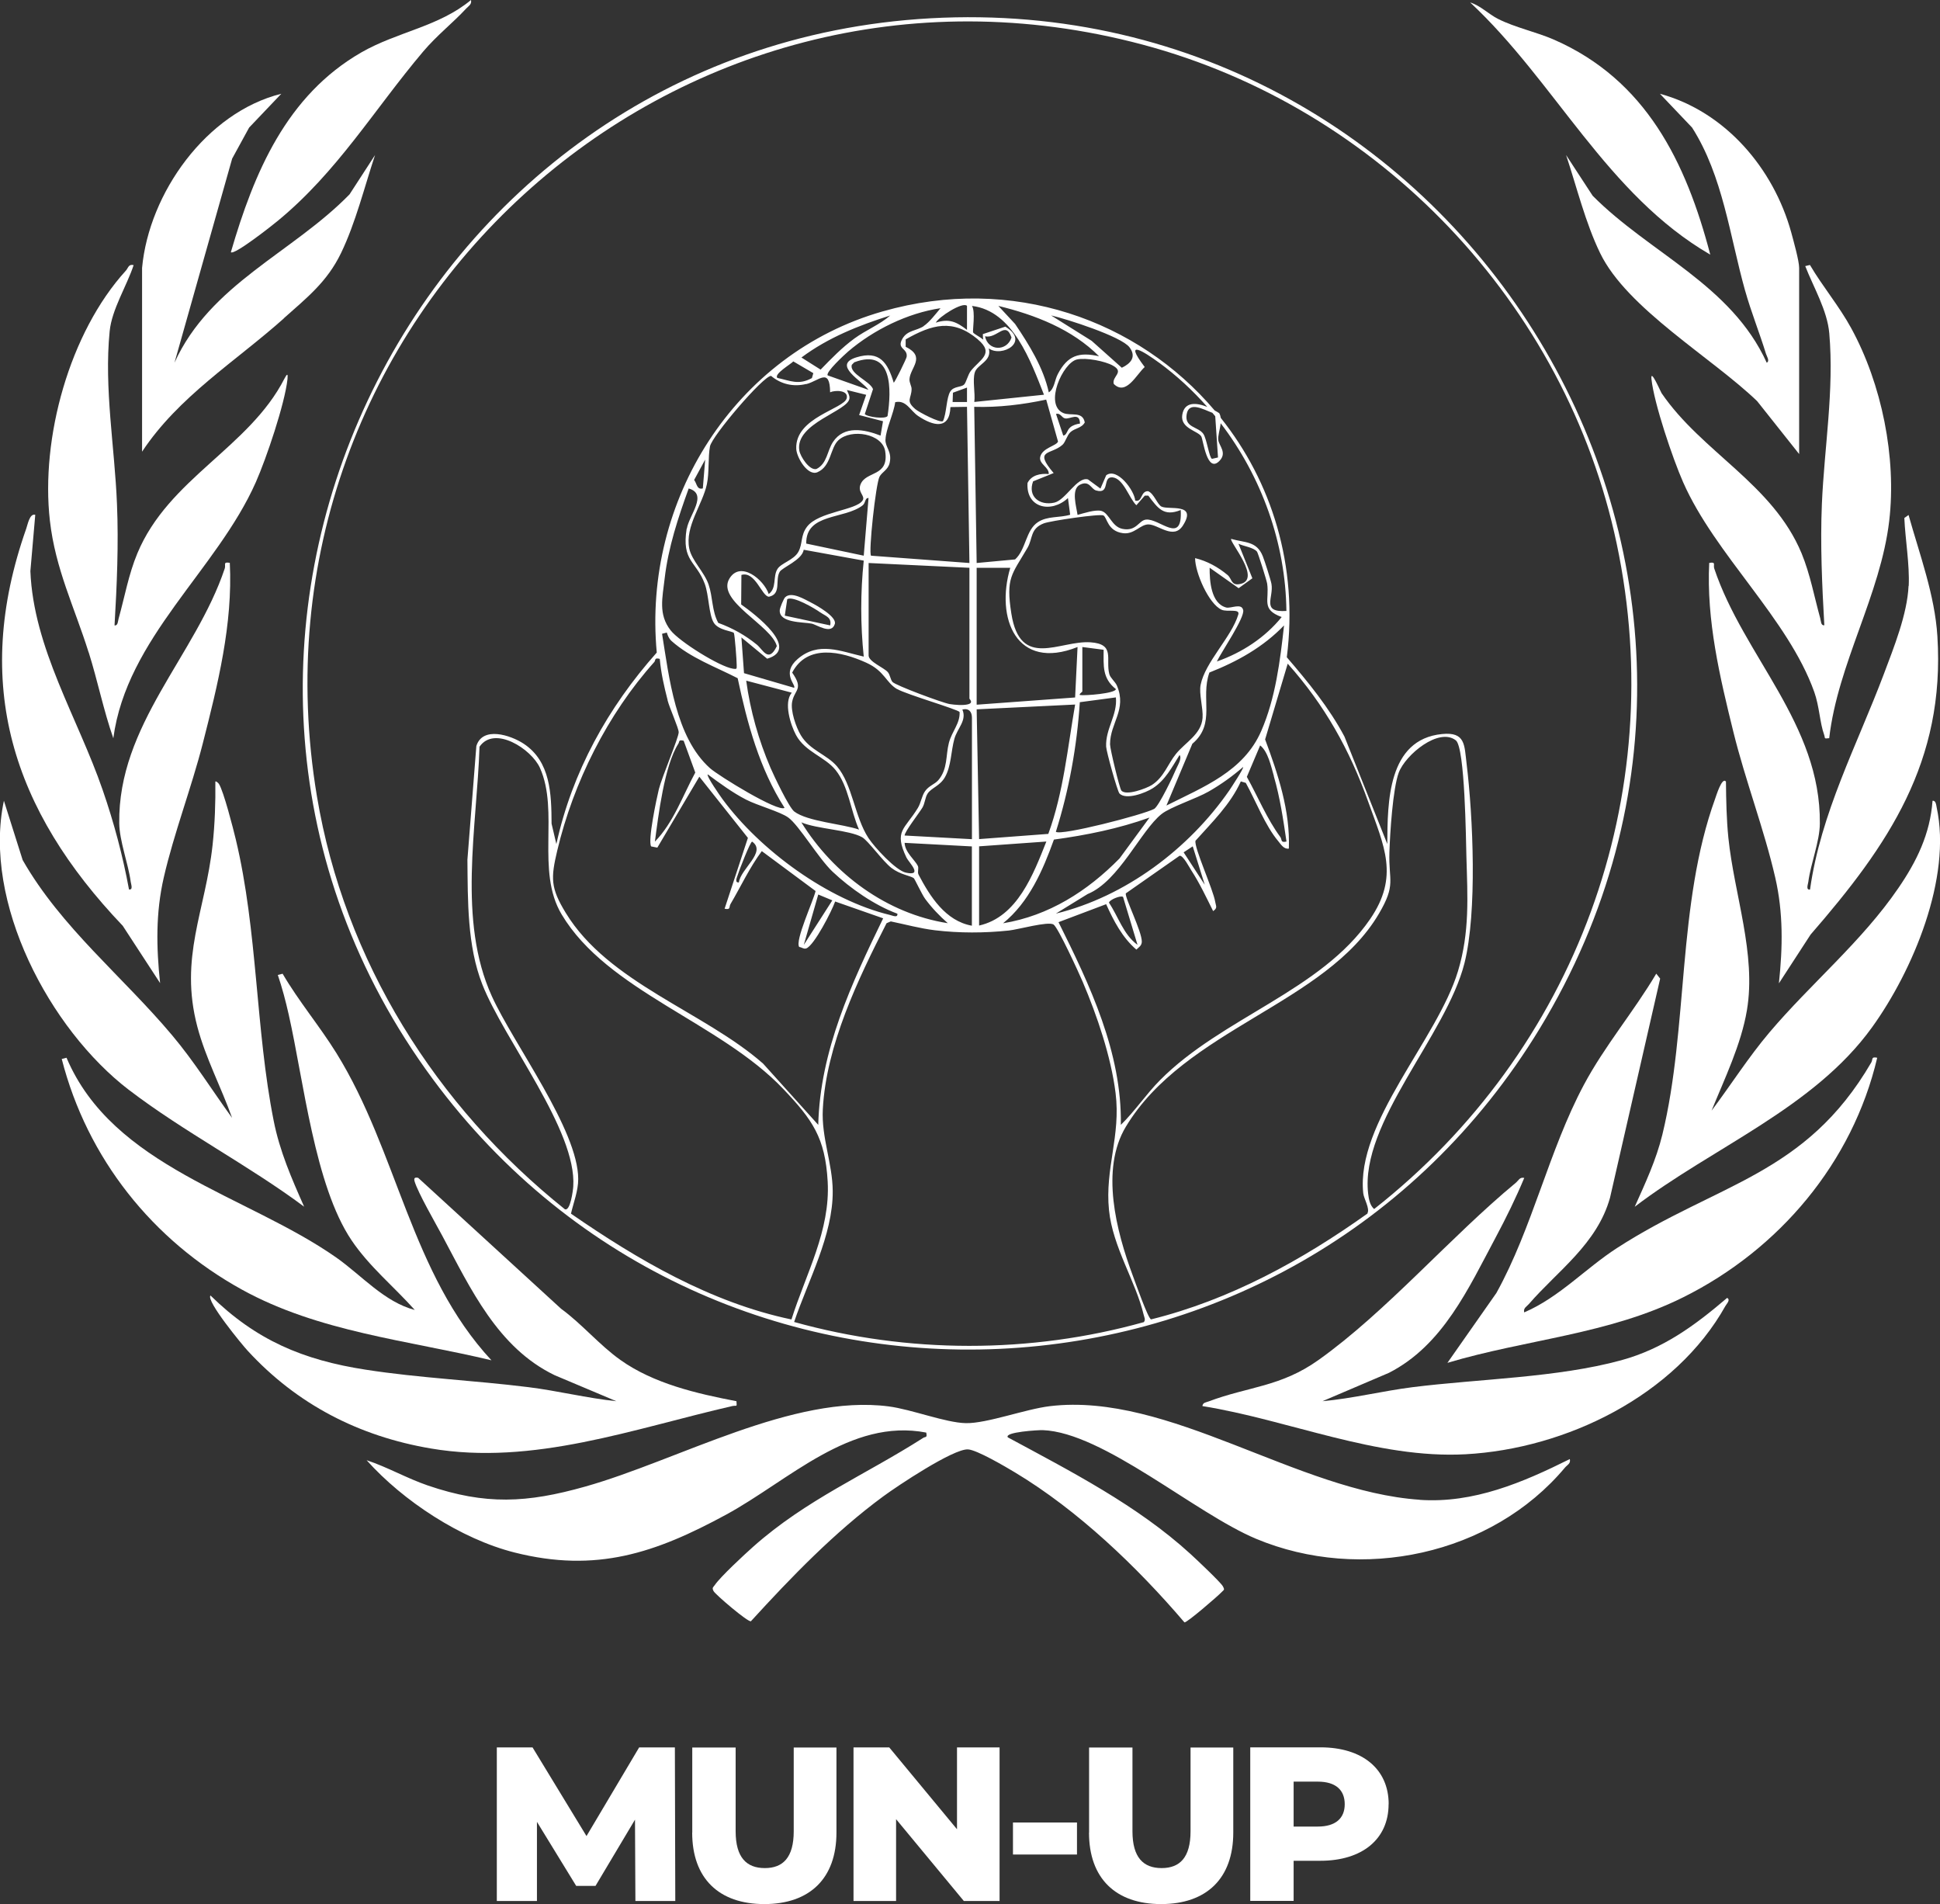
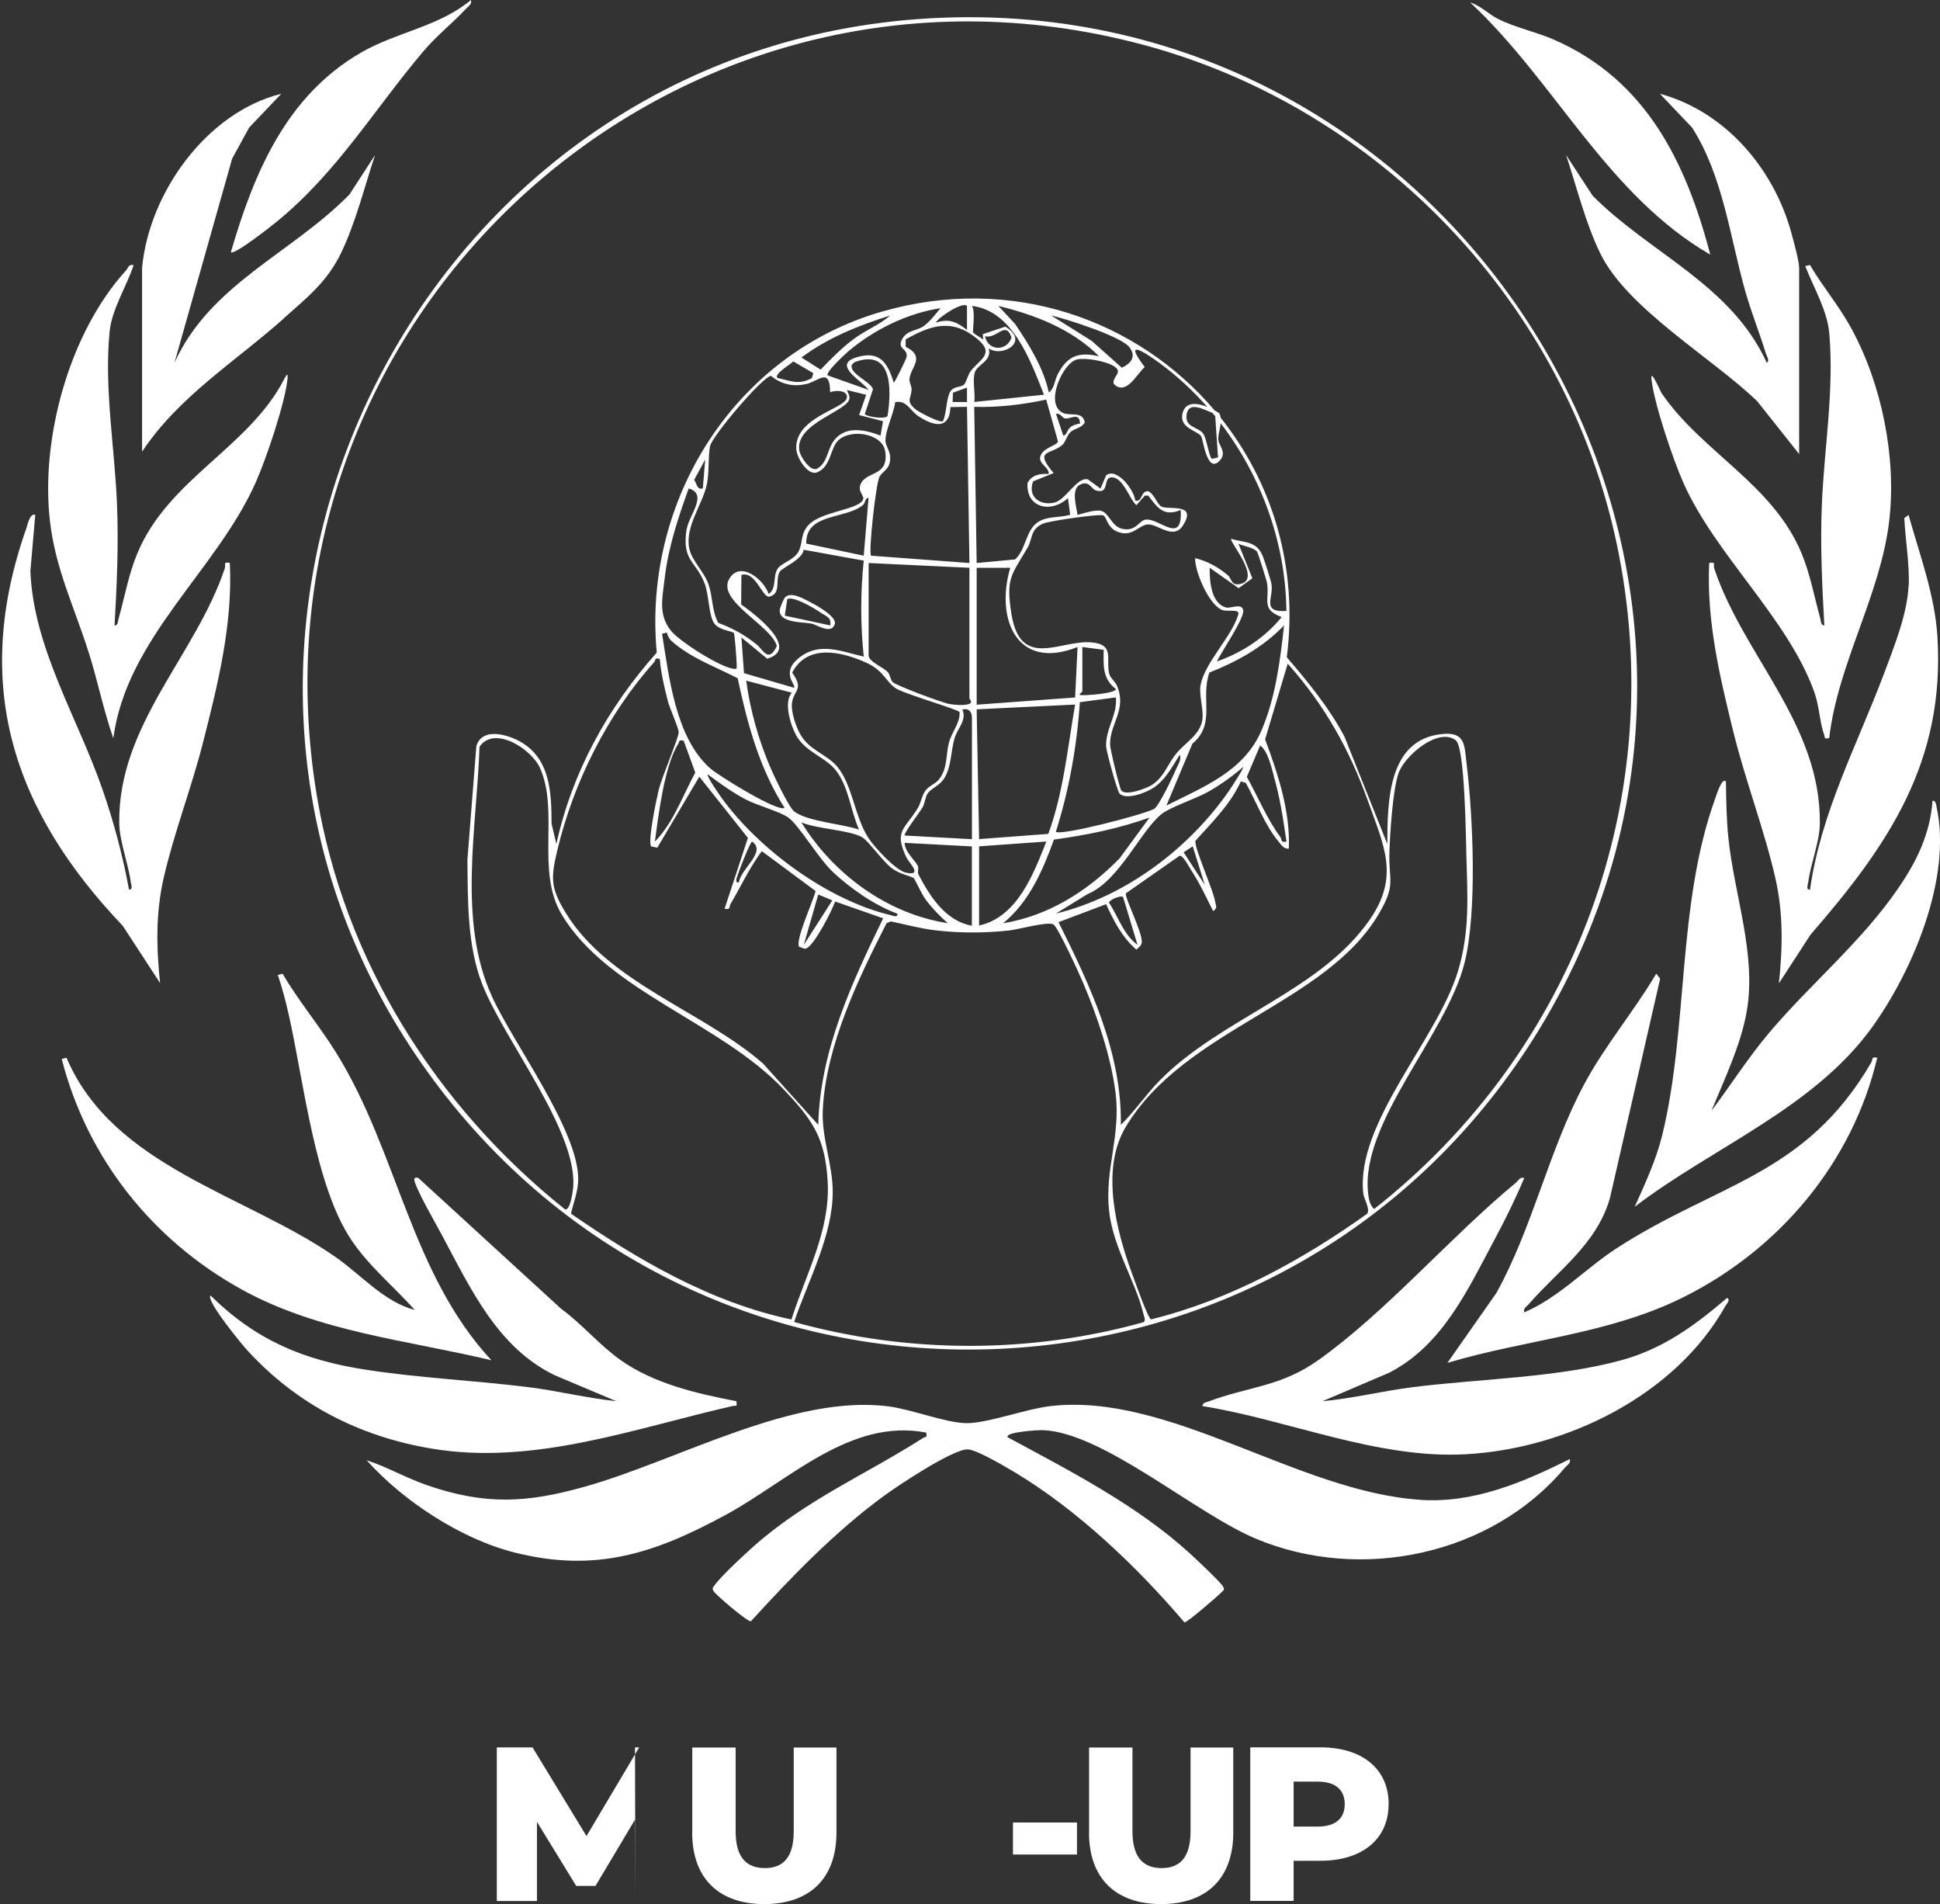
<svg xmlns="http://www.w3.org/2000/svg" id="katman_2" data-name="katman 2" viewBox="0 0 238.82 234.34">
  <rect x="0" y="0" width="238.82" height="234.34" fill="#333333" stroke="none" />
  <defs>
    <style>
      .cls-1 {
        fill: #FFFF;
      }

      .cls-2 {
        fill: #fff;
      }
    </style>
  </defs>
  <g id="katman_1" data-name="katman 1">
    <path class="cls-2" d="M174.78,184.58c-15.09-1.02-30.87-13.27-45.53-11.52-3.02.36-7.76,2.14-10.35,2.09-2.51-.05-6.66-1.69-9.5-2.06-11.78-1.53-25.91,6.64-37.37,9.87-7.16,2.02-12.26,2.29-19.37-.14-2.57-.88-4.96-2.26-7.53-3.11,4.5,5.03,11.6,9.69,18.21,11.36,10.06,2.54,17.34.07,26.05-4.66,7.73-4.2,15.27-11.9,24.63-10.1.15.69-.09.47-.38.66-7.15,4.57-14.35,7.56-20.91,13.38-1.07.95-4.04,3.7-4.74,4.73-.22.31-.36.32-.15.74.2.4,4.26,3.87,4.6,3.71,4.99-5.46,10.31-10.97,16.28-15.36,1.72-1.27,8.66-5.9,10.45-5.79,1.11.07,4.62,2.14,5.77,2.83,7.76,4.66,15.03,11.62,20.87,18.46.29.07,4.12-3.24,4.56-3.71.29-.32.43-.24.17-.73-.26-.49-3.33-3.38-4-3.99-6.52-5.96-14.74-10.17-22.47-14.34-.5-.66,3.79-.91,4.3-.89,7.44.28,18.71,10.21,26.25,13.37,12.9,5.4,29,2.03,38.04-8.77.28-.33.72-.48.59-1.04-5.78,2.88-11.84,5.47-18.47,5.02Z" />
    <path class="cls-2" d="M53.29,132.82c34.73,46.96,105.94,43.61,136.24-6.21C223.88,70.14,180.1-1.38,114.55,2.25,50.07,5.83,14.68,80.6,53.29,132.82ZM70.29,149.36c.32-1.39.89-2.78.89-4.25,0-6.05-7.95-16.6-10.63-22.5-4.24-9.31-1.84-20.81-1.52-30.71,1.83-2.66,6.39.27,7.44,2.61,2.4,5.34-.53,12.68,2.67,18.03,5.64,9.44,19.49,13.27,27.29,21.49,3.58,3.77,5.16,5.99,5.46,11.39.34,6.04-2.69,11.37-4.46,16.97-9.92-2.08-18.89-7.33-27.14-13.02ZM142.67,44.62c2.18,1.6,4.17,3.44,5.95,5.46-1.32-.53-2.82-.69-3.08.98-.26,1.67,1.93,1.97,2.34,2.65.24.4.7,4.67,2.27,2.98.91-.98-.07-1.82-.17-2.51-.08-.53.21-1.33.29-2.09,5.04,6.58,8,14.77,8.09,23.1-3.16.21-1.53-1.65-1.84-3.33-.09-.5-.85-2.87-1.06-3.39-.76-1.92-2.21-1.65-3.9-2.15-.28.32,3.97,5.16.96,5.58-.98.14-.87-.69-1.41-1.14-1.17-.97-2.5-1.71-3.99-2.07,0,1.77,1.67,5.63,3.26,6.35.7.32,2.29-.18,2.06.59-.83,2.78-4.09,5.86-4.64,8.66-.22,1.11.33,2.86.24,4.07-.15,2.01-2.13,3.01-3.27,4.42-.99,1.21-1.47,2.86-2.97,3.83-.66.42-3.2,1.38-3.76.68-.22-.28-1.39-5.1-1.39-5.69,0-2.63,2.1-4.26.85-7.21-.21-.5-.81-.94-.94-1.43-.48-1.83.77-3.7-2.32-3.91-3.79-.26-8.65,3.41-9.74-3.54-.69-4.42.04-4.75,1.99-8.09.67-1.15.31-2.36,2.01-3.01.81-.31,6.93-1.21,7.34-.97.47.27.48,1.93,2.41,2.18,1.37.18,2.12-1.07,3.11-1.08,1.22-.01,3.11,1.94,4.26.14,1.81-2.83-1.72-1.89-2.63-2.33-.52-.25-.93-1.63-1.66-1.9-.95-.02-.67,1.4-1.58,1.16-.1-1.26-2.23-4.11-3.57-3.12l-.71,1.64-1.54-1.13c-1.34-.36-2.74,2.55-4.14,2.86-1.8.4-3.31-.74-2.61-2.62l2.53-1.02c-2.53-2.96-.32-2.21,1.09-3.48.36-.32.55-1.16.97-1.55.54-.5,1.39-.49,1.77-1.2-.26-1.43-1.74-.76-2.65-1.16-2.38-1.03-.06-6.19,1.69-6.59,1.1-.25,3.45.2,4.43.76,1.46.82-.17,1.32.1,2.25,1.51,1.51,2.8-1.18,3.81-2.08-2.74-3.61-.01-1.83,1.77-.53ZM149.26,50.82c.11.14.22.27.34.41l.34,5.07-.74.17c-.34-.11-.64-2.47-1.07-3.08-.63-.9-2.32-.74-2.05-2.39.27-1.69,2.1-.58,3.18-.19ZM130.29,113.5l5.88-2.22c.92,2.04,1.99,4.11,3.72,5.59.3-.29.66-.48.67-.97.02-1.26-2.1-5.41-1.97-5.95l6.62-4.63c.44-.07,1.22,1.46,1.45,1.81,1.03,1.58,1.84,3.32,2.68,5,.58-.39.34-.62.26-1.12-.25-1.55-2.64-6.73-2.43-7.54,2.04-2.28,4.3-4.47,5.58-7.3l.61.18c1.23,2.22,2.38,5.26,4,7.18.34.41.68,1,1.3.91.18-4.63-1.33-9.16-2.92-13.44l2.78-9.32c4.55,5.09,7.61,10.57,9.91,16.99,1.98,5.52,3.83,9.19.24,14.44-6.04,8.83-18.23,12.12-25.86,19.82-1.71,1.72-3.09,3.81-4.83,5.51.14-8.89-3.81-17.2-7.68-24.96ZM130.25,54.32c-.13.55-1.96.78-2.2,1.93-.18.85,1.13,1.27,1.05,2.09-1.03-.09-2.11.12-2.61,1.1-.2,3.09,2.91,3.77,4.98,1.86l.27,2.05c-1.32.4-2.78.13-3.97.91-1.51.99-1.46,3.37-2.81,4.59l-4.73.44-.3-19.22c2.97.09,5.96-.27,8.86-.89l1.45,5.14ZM129.99,50.95c.54-.17.71.45,1.1.54.64.15,1.82-.85,1.86.64-.4.05-.87.19-1.18.45-.46.38-.42.97-.88,1.03l-.89-2.66ZM137.37,84.8c0,.54-3.81.84-4.43.74-.15-.11.3-.38.3-.44v-5.47l2.62.34c0,1.98-.19,3.49,1.51,4.84ZM132.94,86.42l4.43-.59c.21,2.19-1.3,3.86-1.2,6.06.03.63,1.39,5.51,1.64,5.77.82.83,3.2-.07,4.1-.65,1.54-.98,2.37-2.61,3.3-4.09.32.41-.22,1.25-.4,1.67-.38.92-2.12,4.57-2.72,4.96-1.39.74-11.52,3.34-12.11,2.82,1.63-5.16,2.6-10.55,2.95-15.96ZM148.88,82.77c3.43-1.35,6.63-3.13,9.19-5.8-.48,4.34-1.05,8.97-2.81,13-2.17,4.98-7.12,6.88-11.67,9.17l3.19-7.6c2.95-2.49.96-5.57,2.1-8.77ZM153.03,75.06c-.2-.87-1.52-.15-2.07-.29-1.89-.49-2.06-3.29-2.05-4.9l3.57,2.52,1.69-1.22-1.71-4.25c.62.31,1.84.44,2.28.97.13.16,1.19,3.54,1.25,3.93.3,2.03-.79,3.18,1.79,4.12-2.06,2.54-4.88,4.38-7.98,5.47.51-1.1,3.46-5.4,3.24-6.33ZM156.81,95.53c.77,2.64,1.16,5.33,1.56,8.04-.77.18-.52-.23-.76-.56-1.63-2.2-2.78-5-4.12-7.4l1.64-3.87c.97.76,1.34,2.57,1.69,3.78ZM124.37,69.87c-1.85,6.21.75,12.76,8.28,9.76l-.3,6.21-12.12.89v-16.85h4.14ZM132.35,86.72c-.93,5.33-1.43,10.8-3.3,15.91l-8.52.64-.3-15.97,12.12-.59ZM120.53,104.16l8.28-.59c-1.6,4.02-3.56,9.28-8.28,10.34v-9.76ZM129.74,103.33c3.99-.54,7.98-1.35,11.77-2.71l-3.69,5.03c-3.95,4.02-8.7,7.05-14.34,7.98,3.19-2.58,4.9-6.51,6.26-10.3ZM133.92,110.02c3.86-1.61,6.5-7.79,9.08-9.84,1.1-.87,4.27-1.89,5.8-2.77,1.52-.87,2.91-1.87,4.23-3.01.12.13-1.47,2.54-1.7,2.88-4.97,7.19-12.79,13.07-21.35,15.16l3.93-2.42ZM148.31,108.89l-2.6-3.99,1.12-.74,1.48,4.73ZM138.25,110.38l1.78,5.9c-1.73-1.24-2.36-3.47-3.51-5.18.03-.36,1.44-.93,1.72-.72ZM132.94,59.66c1.16-.59,1.37.52,1.98.7,1.8.53.73-1.71,2.02-1.61,1.37.11,2.06,2.6,2.95,3.43l1.04-1.18h.43c1.17,1.53,1.88,2.62,3.99,1.77.24,4.37-2.6,1-4.28,1.18-.88.09-1.17,1.49-2.89,1.14-1.33-.27-1.62-1.91-2.57-2.2-.72-.22-2.21.28-2.96.48-.14-1-.82-3.15.29-3.71ZM138.11,45.27l-3.72-3.32-5-3.13c1.89.43,8.67,2.59,9.66,3.93.87,1.17.16,1.98-.95,2.51ZM135.31,43.85c-2.48-.56-3.88-.1-5.08,2.17-.42.79-.41,1.81-1.12,2.27-.66-3.03-2.43-5.88-4.15-8.42l-2.06-2.22c4.52,1.1,9.08,2.86,12.41,6.21ZM128.51,48.58l-8.57.89c.14-1.09-.24-2.63.06-3.63.29-1,2.16-1.39,1.72-2.96,1.62,1.15,5.13-.82,2.04-2.68l-2.77.92c0,.25.01.48.06.68-.47-.38-1.14-.68-1.26-.89-.08-.14.31-2.6-.14-3.26,5.05.6,7.25,6.84,8.87,10.94ZM121.26,41.39c1.51.33,2.53-2,3.26.15-.57,1.74-2.9,1.68-3.26-.15ZM120.38,41.78c2.1,1.76.22,2.47-.87,3.87-.37.47-.57,1.44-.83,1.68-.38.36-1.24.18-1.68.83-.51.75-.46,2.73-.92,3.67-.36.26-2.96-1.1-3.39-1.47-1.25-1.06-.48-1.3-.47-2.49,0-.35-.28-.76-.26-1.2.08-1.43,2.08-2.74-.47-3.99v-.91c3.25-1.84,5.81-2.58,8.89,0ZM88.94,98.35c-.27-.37-2.01-2.85-1.82-3.05,1.5,1.11,3.06,2.25,4.72,3.11,1.39.72,4.19,1.48,5.19,2.2,1.32.94,3.72,5.02,5.46,6.67,2.19,2.06,5.16,4.13,7.98,5.17.07.55-.6.23-.9.16-7.63-1.83-16.02-7.98-20.63-14.26ZM102.46,110.81l-3.51,5.48,1.78-6.2,1.73.72ZM90.96,108.6c-.56.06-.24-.6-.15-.89.15-.52,1.55-4.13,1.78-4.13,1.81,1.27-1.42,3.34-1.63,5.02ZM81.5,78l.59-.15s.16.67.58,1.04c2.35,2.09,5.38,3.16,8.14,4.58,1.18,5.56,2.68,11.13,5.77,15.95-.77.59-8.12-3.94-9.17-4.87-4.26-3.8-5.04-11.2-5.91-16.56ZM85.59,95.08c-1.53,2.82-2.7,6.19-4.97,8.5.43-3.22,1.16-9.33,2.88-12.04.19-.3-.02-.52.66-.38l1.43,3.92ZM109.01,54.09c.03-1.24,1.03-3.26,1.19-4.59,1.35-.32,1.85,1.04,2.83,1.7,1.82,1.22,3.87,1.76,3.97-1.1l2.04-.03.3,19.22-12.11-.9c-.34-.35.58-8.83,1.04-9.72.3-.58,1.06-.84,1.25-1.71.31-1.4-.54-1.87-.52-2.85ZM106.46,50.96l1.01-3.07c-.37-1-2.93-1.87-2.61-2.99l.3-.31c4.75-1.81,4.59,3.4,4.1,6.61-.25.41-2.5.13-2.8-.24ZM108.7,51.84l-.3,1.77c-1.99-.77-4.5-1.28-5.86.79-.72,1.09-.71,2.65-2.03,3.32-.86.22-1.98-1.52-2.11-2.26-.56-3.39,6.06-4.86,6.17-6.44.03-.39-.2-.68-.31-1.02l2.37.59-.87,2.49,2.94.76ZM117.27,49.47l.04-1.14,1.73-.63v1.78s-1.77,0-1.77,0ZM119.34,69.87v16.11c0,.06.55.51-.18.7-.59.16-1.63.07-2.26-.03-.85-.14-6.65-2.29-7.03-2.72-.26-.3-.29-.86-.57-1.2-.47-.56-2.37-1.29-2.37-2.06v-11.38l12.42.59ZM110.46,84.81c1.14.66,7.44,2.49,7.67,2.82.08,1.39-.95,2.38-1.32,3.8-.4,1.54-.12,3.22-1.31,4.6-.43.49-1.16.68-1.62,1.34-.43.62-.5,1.43-.89,2.07-1.63,2.67-2.98,2.79-1.4,6.11.28.58,2.11,2.32-.07,1.85-1.25-.27-3.87-3.13-4.61-4.26-1.72-2.64-1.96-6.58-3.88-8.83-1.25-1.46-3.35-1.97-4.45-3.83-.59-.99-1.29-3.01-1.06-4.13.31-1.51,1.44-1.51,0-3.57,1.86-3.56,6.05-2.61,9.1-1.23,2.29,1.03,2.42,2.45,3.83,3.27ZM98,90.48c1.12,2.06,3.56,2.66,4.87,4.3,1.6,2,1.84,5,2.88,7.32-2.03-.7-6.34-.99-7.97-2.22-.66-.5-2.49-4.37-2.92-5.36-1.47-3.42-2.5-7.05-3-10.75l5.61,1.48c-1.03,1.21-.15,3.97.53,5.23ZM106.33,68.39l-7.08-1.49c-.07-3.77,4.72-2.96,6.95-4.71.37-.29.26-.93.72-.9l-.59,7.09ZM106.33,68.99c-.41,3.94-.41,7.89,0,11.82-2.85-.65-5.57-1.91-8.13.29-2.07,1.78-.16,3.2-.44,3.55l-6.17-1.8-.32-4.4,3.17,2.62c4.13-1.21-1.5-5.47-3.2-6.68l.03-3.63c1.71-.52,2.52,2.67,3.39,2.68,1.57-.32.73-2.06,1.32-3.06.32-.55,2.76-1.45,2.96-2.72l7.4,1.34ZM98.65,101.21c1.9.82,5.9.93,7.48,1.83.74.42,2.55,2.97,3.61,3.78,1.07.82,2.28.94,2.74,1.25.12.08,1.01,2.02,1.42,2.57.82,1.1,1.75,2.08,2.78,2.98-7.51-1.17-14.08-6.04-18.03-12.41ZM113.07,107.62c-.16-.3.07-.76-.09-1.07-.35-.7-1.58-1.67-1.62-2.82l8.28.44v9.76c-3.26-.59-5.15-3.6-6.57-6.3ZM111.36,102.83c0-.47,1.76-2.72,2.19-3.43.32-.54.33-1.26.64-1.73.45-.7,1.51-.93,2.13-2.01.79-1.38.74-3.2,1.17-4.74.37-1.31,1.56-2.25.98-3.6.83-.19,1.18.3,1.18,1.03v14.93l-8.28-.45ZM119.04,40.6c-1.3-1-2.2-1.42-3.84-.89.33-.68,3.3-2.61,3.84-2.07v2.96ZM113.71,40.14c-.9.59-2,.49-2.61,1.53-.78,1.32.67,1.16.51,2.25-.03.23-1.43,3.1-1.59,3.18-.74-2.45-1.72-4.01-4.6-3.12-3.03.94.73,2.89,1.49,4l-5.02-1.78c-.28-.39,2.09-2.57,2.52-2.94,3.13-2.67,7.3-4.72,11.37-5.33-.55.66-1.39,1.75-2.08,2.2ZM105.18,41.66c-1.52,1.11-2.85,2.48-4.16,3.83l-2.36-1.49c3.26-2.44,7.08-3.96,10.93-5.17-1.32,1.14-2.97,1.78-4.41,2.83ZM100.12,45.93l-.17.6c-1.63.89-2.62.34-4.26-.02-.44-.48,1.66-1.69,1.97-2.03l2.47,1.45ZM99.26,47.27c1.55-.38,2.9-2.12,2.93,1.01.57-.27,2.26-.3,2.05.71-.28,1.34-6.39,2.36-6.22,6.25.05,1.09,1.43,3.38,2.6,2.88,1.71-.72,1.57-3,2.59-3.94,1.6-1.47,5.43-.81,5.76,1.36.49,3.18-2.34,2.38-3.03,4.06-.41,1.01.62,1.41.25,1.99-.77,1.22-5.42,1.37-6.84,3.23-.82,1.08-.52,2.08-1.06,3.08-.56,1.04-2.14,1.39-2.59,2.14-.58.94-.05,2.33-1.07,3.07-.57-1.75-3.49-4.18-4.85-1.88-1.61,2.73,5.22,5.77,5.85,8.29-1.03,2.14-1.71.42-2.47-.19-1.46-1.18-2.97-2.02-4.74-2.67-.8-1.47-.66-3.17-1.19-4.72-.53-1.55-2.07-2.94-2.38-4.43-.55-2.72,1.63-5.39,2.17-7.92.3-1.41.13-3.32.38-4.65.23-1.26,6.55-8.67,7.52-8.68,1.22,1.03,2.76,1.38,4.31,1ZM86.52,60.11c-.75.2-.72-.6-1.07-1.04l1.36-2.51-.29,3.55ZM84.53,65.06c-.64,4.04,1.17,3.95,2.23,6.8.51,1.37.49,3.82,1.12,4.8.59.92,2.32,1.02,2.46,1.24.11.17.36,3.48.35,3.95-.01.44.08.53-.45.45-1.65-.24-6.62-3.35-7.69-4.73-1.53-1.96-1-4-.73-6.36.44-3.83,1.66-7.5,2.96-11.09,2.42.68.04,3.29-.23,4.95ZM82.18,86.19c.23.9,1.37,3.42,1.37,3.93,0,.66-2.08,5.56-2.44,7-.28,1.15-1.39,6.37-.95,7.05l.76.15,5.17-8.73,5.98,7.53-2.87,8.72c.79.16.51-.2.73-.58,1.28-2.17,2.34-4.48,3.85-6.51l6.62,4.91c-.24,1.14-2.58,6.15-2.01,6.89.29.02.57.29.87.17.98-.38,3.14-4.6,3.55-5.77l5.91,2.07c-3.89,8.01-7.77,16.3-7.99,25.42l-6.79-7.54c-7.3-6.41-19.05-9.93-24.3-18.56-1.88-3.08-1.84-4.28-1.04-7.66,1.99-8.39,6.2-16.8,11.95-23.21.17-.19-.02-.57.67-.38.15,1.73.54,3.42.97,5.09ZM140.8,162.72c-13.98,3.91-29.05,3.88-43.04-.02,1.7-5.05,4.79-10.68,4.75-16.11-.02-3.39-1.4-6.57-1.22-10.06.41-7.86,4.34-16.04,7.85-22.91l.52-.22c1.79.37,3.61.87,5.43,1.09,3,.36,6.12.35,9.12.03,1.13-.12,4.82-1.16,5.48-.74.56.35,3.15,6.01,3.59,7.05,1.77,4.15,3.49,9.21,4.05,13.69.66,5.29-1.33,9.29-.81,14.41.46,4.56,3.29,8.76,4.27,12.89.07.32.27.59.01.91ZM168.36,149.34c-8.07,5.76-16.96,10.64-26.66,13.04-.39-.13-1.96-4.62-2.27-5.44-1.99-5.37-4.01-13.01-.83-18.28,7.28-12.07,24.61-15.07,31.15-26.21,2.13-3.62,1.18-4,1.29-7.55.07-2.31.42-7.85,1.15-9.81.83-2.21,4.95-5.61,7.03-3.97,1.13.9,1.24,12.26,1.3,14.36.14,4.87.42,9.24-1.04,14.05-2.53,8.39-12.58,18.64-11.66,27.32.07.68.85,1.9.51,2.48ZM140.69,5.5c29.12,7.77,52.09,31.88,58.33,61.41,6.57,31.08-5.1,62.43-29.86,81.89-.53-.46-.66-1.24-.74-1.92-.99-8.74,9.62-19.46,11.86-28.34,1.58-6.27,1.06-18,.26-24.57-.28-2.28-.13-3.92-3.02-3.63-6.7.66-6.71,8.42-6.74,13.53l-5.27-13.21c-1.9-3.58-4.47-6.71-7.1-9.77,1.43-11.29-1.88-21.63-8.13-29.46-.03-.21-.09-.4-.19-.58-.16-.11-.35-.22-.56-.33-9.41-11.1-24.89-16.77-40.89-12.19-18.22,5.21-29.54,23.28-27.79,41.98-6.01,6.76-10.41,14.67-12.36,23.57l-.59-2.51c-.02-3.64-.11-7.66-3.45-9.85-1.59-1.04-5.05-2.18-5.81.3l-1.1,13.98c.05,5.02-.03,10.61,1.83,15.34,2.7,6.88,11.66,17.97,11.2,24.89-.03.47-.36,3.09-1.04,2.79-15.88-12.7-27.12-30.55-30.51-50.79C29.18,39.21,82.92-9.92,140.69,5.5Z" />
    <path class="cls-2" d="M230.36,130.76c-8.11,13.92-18.91,14.83-31.29,22.83-3.9,2.52-7.12,6.08-11.44,7.93-.12-.55.3-.7.59-1.04,3.51-4.06,8.39-7.37,9.98-13.08l6.17-26.96-.48-.61c-2.77,4.68-6.35,8.88-8.92,13.7-4.3,8.06-6.31,17.57-10.76,25.6l-6.03,8.6c9.71-2.9,19.86-3.5,29.03-8.07,11.8-5.87,20.84-16.56,23.88-29.48-.78-.16-.51.19-.73.58Z" />
    <path class="cls-2" d="M60.51,167.43c-9.96-10.72-11.54-25.62-19.09-37.81-2.08-3.35-4.64-6.38-6.63-9.78l-.59.15c.54,1.59.97,3.23,1.34,4.87,1.85,8.17,3.2,21.03,7.72,27.76,2.19,3.26,5.22,5.71,7.8,8.6-3.75-.98-6.56-4.27-9.66-6.45-11.05-7.74-27.49-11.12-33.21-24.59l-.59.15c3.14,12.24,11.17,22.31,22.17,28.38,9.46,5.22,20.39,6.23,30.75,8.71Z" />
    <path class="cls-2" d="M212.77,103.13c-.23-2.25-.28-4.68-.3-6.94-.49-.62-1.21,1.79-1.32,2.08-4.72,13.03-3.3,28.18-6.51,41.38-.76,3.11-2.1,5.97-3.4,8.87,9.58-7.32,22.03-12.12,29.21-22.08,5.03-6.97,9.84-18.4,7.96-27.07-.06-.29-.1-.89-.51-.81-.29,4.06-1.95,7.45-4.2,10.73-4.5,6.59-10.78,11.75-15.9,17.8-2.58,3.05-4.71,6.42-7.1,9.6,1.6-3.94,3.64-8.13,4.35-12.35,1.17-6.93-1.56-14.24-2.28-21.21Z" />
-     <path class="cls-2" d="M15.89,134.15c6.7,5.13,14.75,9.29,21.55,14.36-1.54-3.47-3.01-6.83-3.75-10.58-2.24-11.26-1.96-23.34-4.67-34.65-.31-1.3-1.5-5.93-2.07-6.8-.09-.14-.38-.38-.44-.29.03,2.59-.06,5.22-.34,7.8-.88,8.12-4.13,13.81-1.88,22.36,1.03,3.9,2.94,7.46,4.28,11.23-2.46-3.39-4.69-6.98-7.4-10.19-6.06-7.21-13.65-13.25-18.38-21.54l-2.31-7.3c-2.64,12.48,5.61,28.1,15.4,35.6Z" />
    <path class="cls-2" d="M90.22,173.04c.46-.11.51.2.44-.59-4.86-.93-10.19-2.16-14.29-5.08-2.6-1.85-4.72-4.42-7.3-6.3l-17.59-16.11c-.41-.09-.56.02-.44.44.42,1.41,2.57,5.13,3.39,6.66,3.51,6.55,6.83,13.8,13.85,17.19l7.59,3.2c-3.63-.38-7.21-1.28-10.83-1.73-6.65-.83-13.4-1.12-20.03-2.15-7.71-1.19-13.49-3.63-19.1-9.13-.57.65,3.91,6.08,4.58,6.8,6.07,6.6,13.7,10.53,22.56,12.03,12.59,2.14,24.97-2.45,37.17-5.24Z" />
    <path class="cls-2" d="M212.61,159.74c-4.01,3.42-7.86,6.25-13.03,7.67-7.86,2.15-17.51,2.29-25.66,3.31-3.72.47-7.38,1.39-11.12,1.73l8.18-3.49c6.65-3.39,9.8-10.41,13.16-16.7,1.26-2.36,2.47-4.82,3.5-7.29-.56-.13-.7.31-1.03.59-8.05,6.65-15.97,15.9-24.3,21.82-4.66,3.32-8.62,3.25-13.53,5.1-.31.12-.71.12-.76.57,10.61,1.7,21.47,6.52,32.39,5.93,12.36-.67,25.82-7.21,32-18.26.15-.26.65-.75.21-.98Z" />
    <path class="cls-2" d="M234.95,72.1c-.16,3.5-1.81,7.57-3.04,10.85-3.3,8.75-7.77,17.11-9.09,26.53-.54.07-.25-.63-.21-.95.29-2.24,1.4-4.95,1.42-7.18.12-12.25-9.38-20.58-13-31.38-.15-.46.26-.85-.62-.69-.35,7.07,1.3,14.02,2.98,20.82,1.47,5.96,3.8,12.02,5.15,17.91,1,4.35.92,8.58.45,13.01l3.9-6c9.59-11.03,16.58-21.28,15.61-36.71-.32-5.1-2.19-10.07-3.55-14.93l-.52.37c.12,2.68.66,5.72.54,8.36Z" />
    <path class="cls-2" d="M19.71,121.01c-.47-4.43-.55-8.65.45-13.01,1.24-5.41,3.4-11.02,4.8-16.49,1.85-7.25,3.71-14.69,3.33-22.24-.88-.15-.47.23-.62.69-3.61,10.77-13.16,19.24-12.99,31.37.03,2.19,1.11,4.95,1.41,7.19.04.32.33,1.02-.21.95-.77-4.18-1.86-8.26-3.25-12.27-3.06-8.87-8.51-17.43-8.89-26.91l.6-6.93c-.69-.21-.93,1.2-1.11,1.7-6.75,19.17-1.69,34.65,11.88,48.88l4.61,7.07Z" />
    <path class="cls-2" d="M224.09,76.14c-.75-2.69-1.24-5.44-2.31-8.04-3.55-8.54-12.26-12.43-17.24-19.72-.1-.14-1.39-3.16-1.24-1.72.32,3,2.62,9.79,3.89,12.67,3.94,8.95,12.92,16.78,16.15,25.83.64,1.8.67,3.74,1.22,5.28.15.42-.08.5.62.41,1.06-9.17,6.32-17.63,7.39-26.76.91-7.78-.92-16.83-4.68-23.7-1.49-2.73-3.51-5.11-5.08-7.78l-.58.14c1.02,2.61,2.72,5.46,2.96,8.27.61,7.02-.61,14.03-.91,20.99-.21,4.96.02,10.01.3,14.94-.43.07-.41-.52-.5-.83Z" />
    <path class="cls-2" d="M10.92,80.29c1.1,3.49,1.83,7.15,3.03,10.57,1.64-12.35,12.75-20.69,17.55-31.53,1.29-2.92,3.56-9.62,3.89-12.67.07-.68-.03-.73-.37-.07-4.35,8.51-14.27,12.29-18.11,21.51-1.08,2.59-1.56,5.35-2.31,8.04-.09.3-.07.89-.5.83.29-4.93.51-9.98.3-14.94-.28-7.01-1.6-14.22-.9-21.27.27-2.7,2.1-5.55,2.95-8.13-.63-.16-.66.35-.95.67-6.96,7.64-10.51,20.62-9.36,30.77.68,5.98,3.02,10.64,4.77,16.22Z" />
    <path class="cls-2" d="M34.93,39.18c2.86-2.55,5.34-4.49,7.05-8.03,1.8-3.73,2.88-8.13,4.19-12.07l-3.14,4.84c-7.02,7.2-17.15,11.02-21.55,20.72l7.1-25.12,2.09-3.82,3.96-4.16c-9.22,2.29-16.29,12.22-17.14,21.43v22.62c4.49-6.79,11.47-11.07,17.45-16.4Z" />
    <path class="cls-2" d="M214.83,35.77c.74,2.63,1.77,5.18,2.57,7.78.09.29.5.88.09,1.09-4.37-9.62-14.41-13.47-21.43-20.55l-3.27-5.01c1.31,3.94,2.38,8.34,4.19,12.07,3.3,6.82,13.76,12.86,19.33,18.22l5.17,6.51v-22.91c0-.87-.7-3.35-.97-4.35-2.17-7.89-8.12-14.89-16.17-17.08l3.96,4.16c3.8,5.96,4.64,13.35,6.53,20.08Z" />
    <path class="cls-2" d="M34.18,27.19c7.38-6.07,11.88-13.71,17.9-20.83,1.72-2.03,3.65-3.52,5.32-5.32.3-.32.7-.51.58-1.04-3.98,3.3-9.03,3.89-13.5,6.45-9.22,5.31-13.21,14.8-16.06,24.59.42.4,5.16-3.35,5.76-3.85Z" />
    <path class="cls-2" d="M210.54,31.34c-2.99-11.42-7.93-21.5-19.22-26.45-2.22-.97-4.78-1.49-6.9-2.56-1.19-.6-2.17-1.64-3.44-2.03,10.49,9.77,16.81,23.64,29.56,31.04Z" />
    <path class="cls-2" d="M96.66,73.5c-.19.18-.65,1.3-.67,1.58-.11,1.61,2.85,1.46,3.92,1.67.64.13,2.45,1.41,2.86.04.26-.88-2.22-2.27-2.93-2.63-.8-.4-2.39-1.4-3.18-.66ZM100.99,75.37c.62.45,1.42.59,1.21,1.6l-5.59-1.2.3-2.02c.68-.47,3.43,1.15,4.08,1.63Z" />
    <g>
-       <path class="cls-1" d="M78.22,233.96l-.05-10.01-4.86,8.15h-2.38l-4.83-7.88v9.74h-4.94v-18.9h4.4l6.64,10.91,6.48-10.91h4.4l.05,18.9h-4.91Z" />
+       <path class="cls-1" d="M78.22,233.96l-.05-10.01-4.86,8.15h-2.38l-4.83-7.88v9.74h-4.94v-18.9h4.4l6.64,10.91,6.48-10.91h4.4h-4.91Z" />
      <path class="cls-1" d="M85.22,225.54v-10.47h5.34v10.31c0,3.24,1.35,4.53,3.59,4.53s3.56-1.3,3.56-4.53v-10.31h5.26v10.47c0,5.64-3.29,8.8-8.88,8.8s-8.88-3.16-8.88-8.8Z" />
-       <path class="cls-1" d="M123.05,215.06v18.9h-4.4l-8.34-10.07v10.07h-5.24v-18.9h4.4l8.34,10.07v-10.07h5.24Z" />
      <path class="cls-1" d="M124.7,224.3h7.88v3.94h-7.88v-3.94Z" />
      <path class="cls-1" d="M134.07,225.54v-10.47h5.34v10.31c0,3.24,1.35,4.53,3.59,4.53s3.56-1.3,3.56-4.53v-10.31h5.26v10.47c0,5.64-3.29,8.8-8.88,8.8s-8.88-3.16-8.88-8.8Z" />
      <path class="cls-1" d="M170.94,222.05c0,4.29-3.24,6.96-8.4,6.96h-3.29v4.94h-5.34v-18.9h8.64c5.16,0,8.4,2.67,8.4,6.99ZM165.54,222.05c0-1.75-1.11-2.78-3.32-2.78h-2.97v5.53h2.97c2.21,0,3.32-1.03,3.32-2.75Z" />
    </g>
  </g>
</svg>